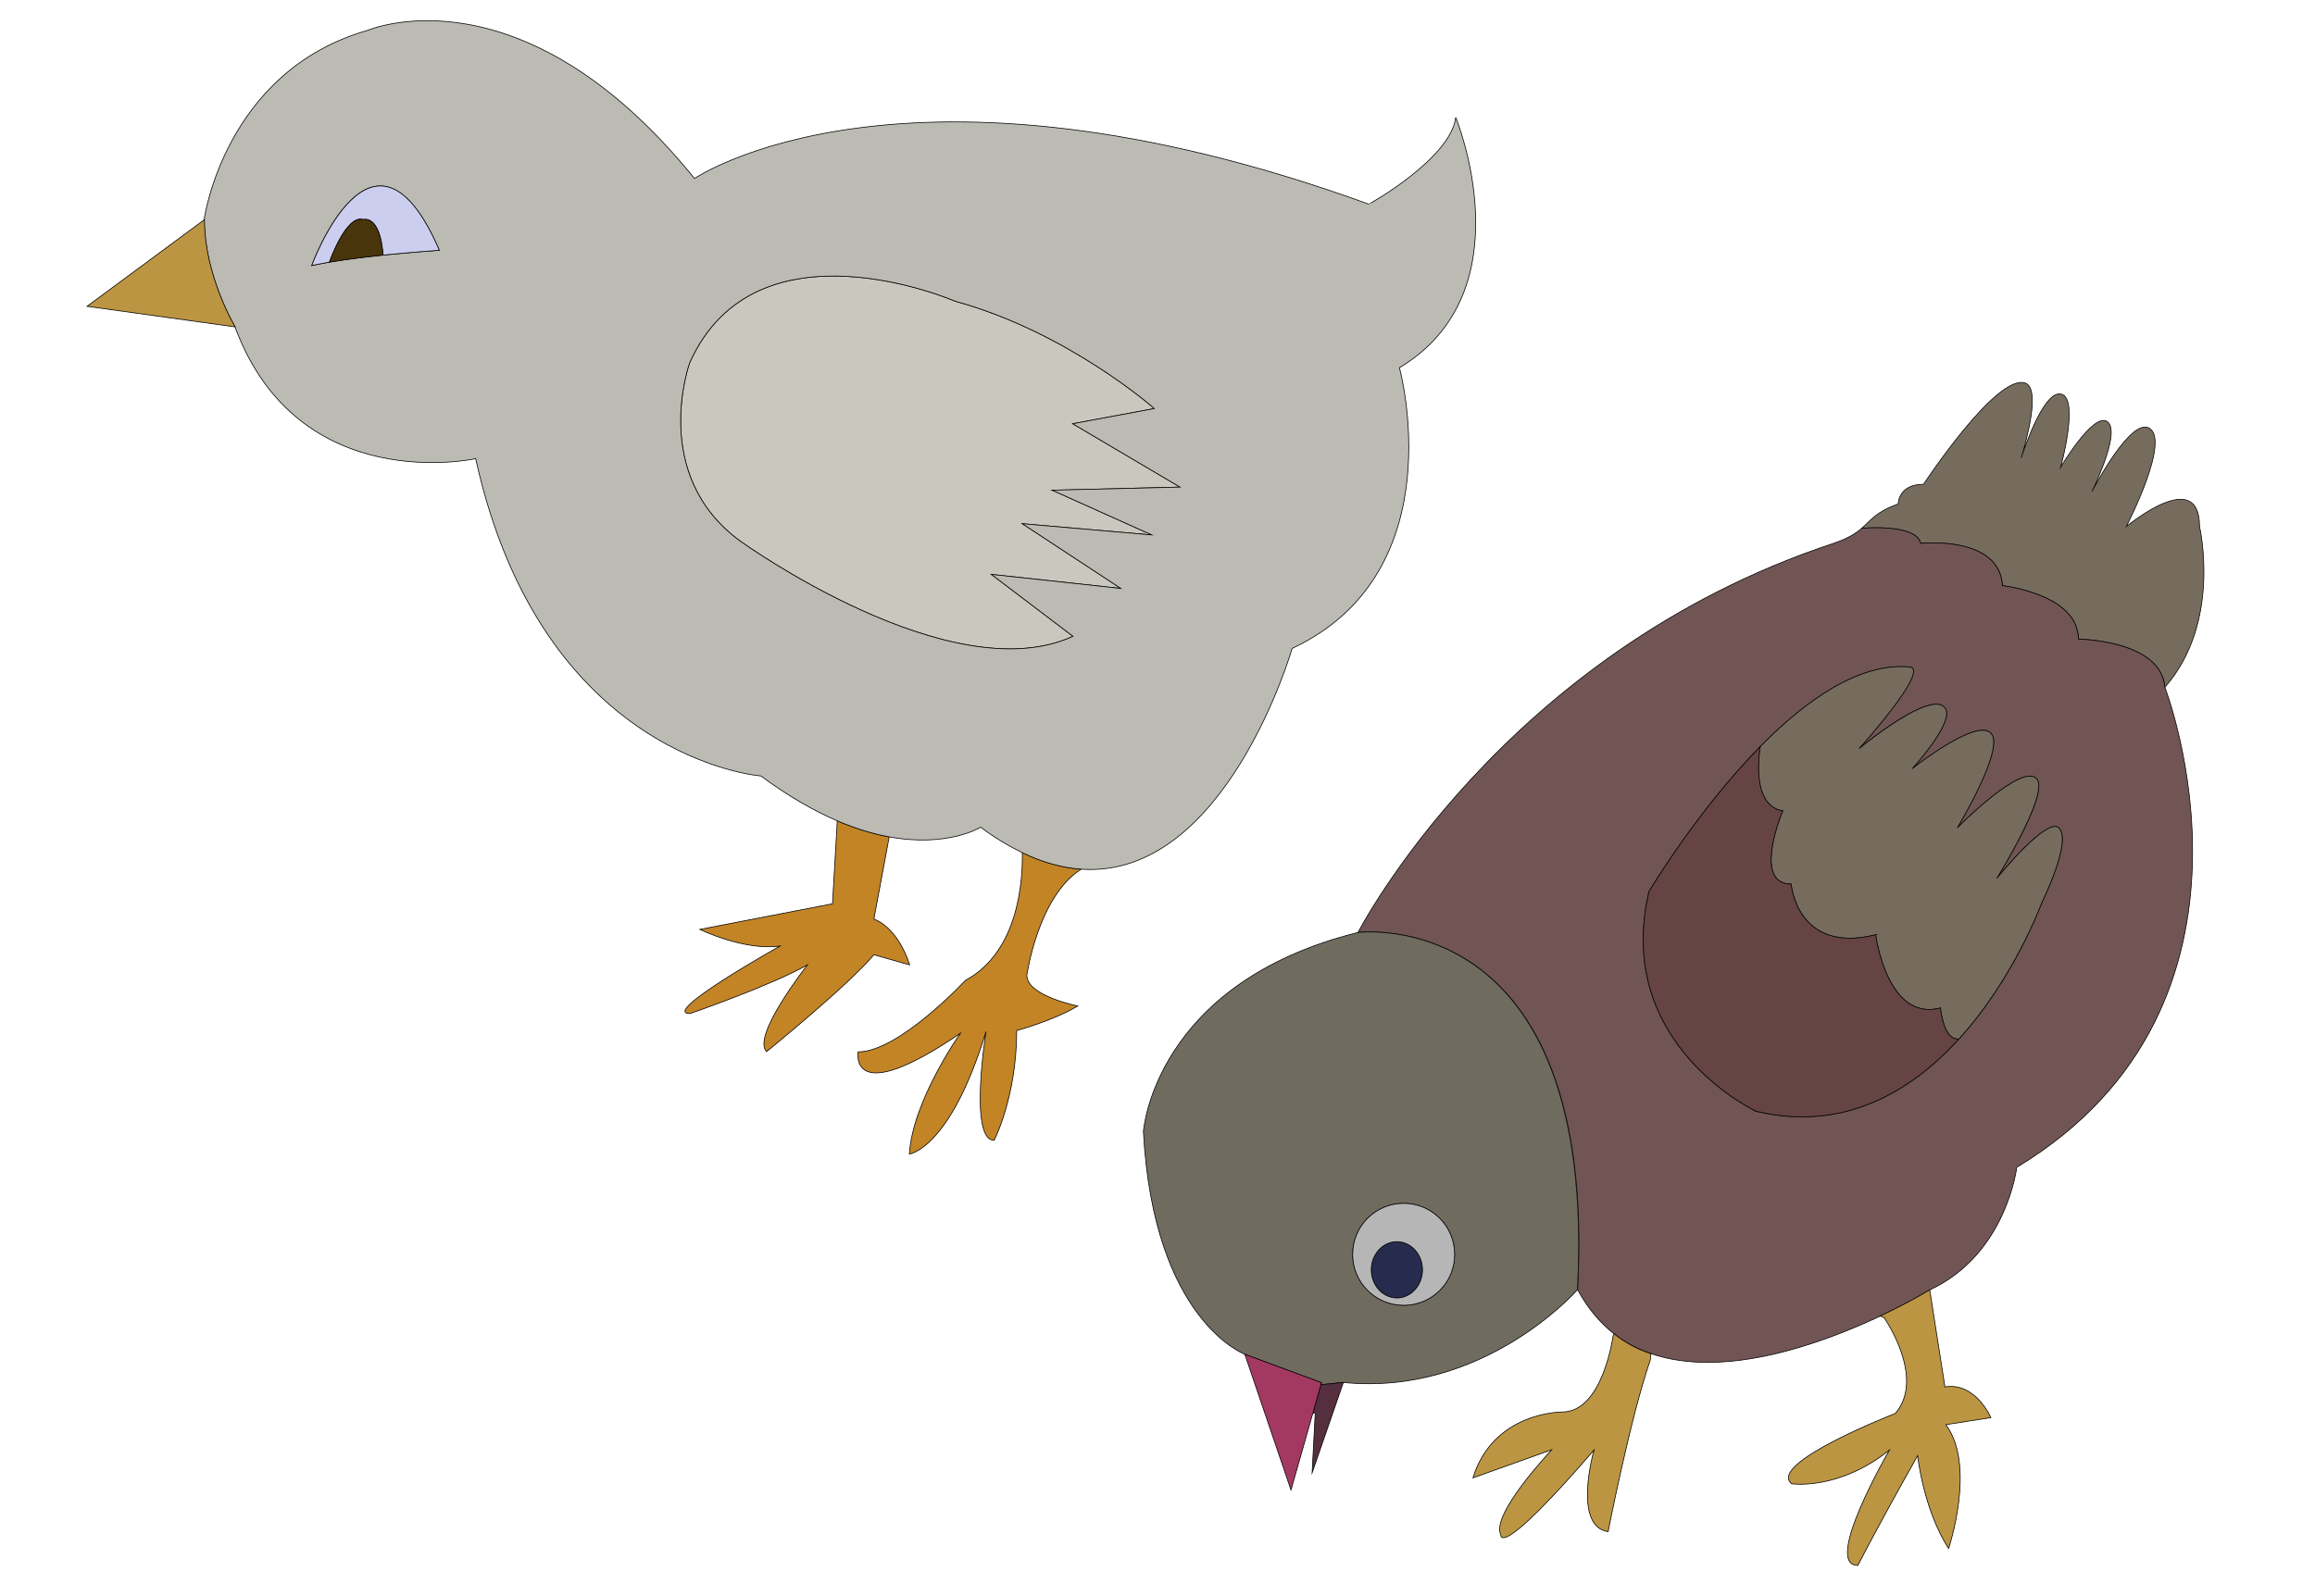
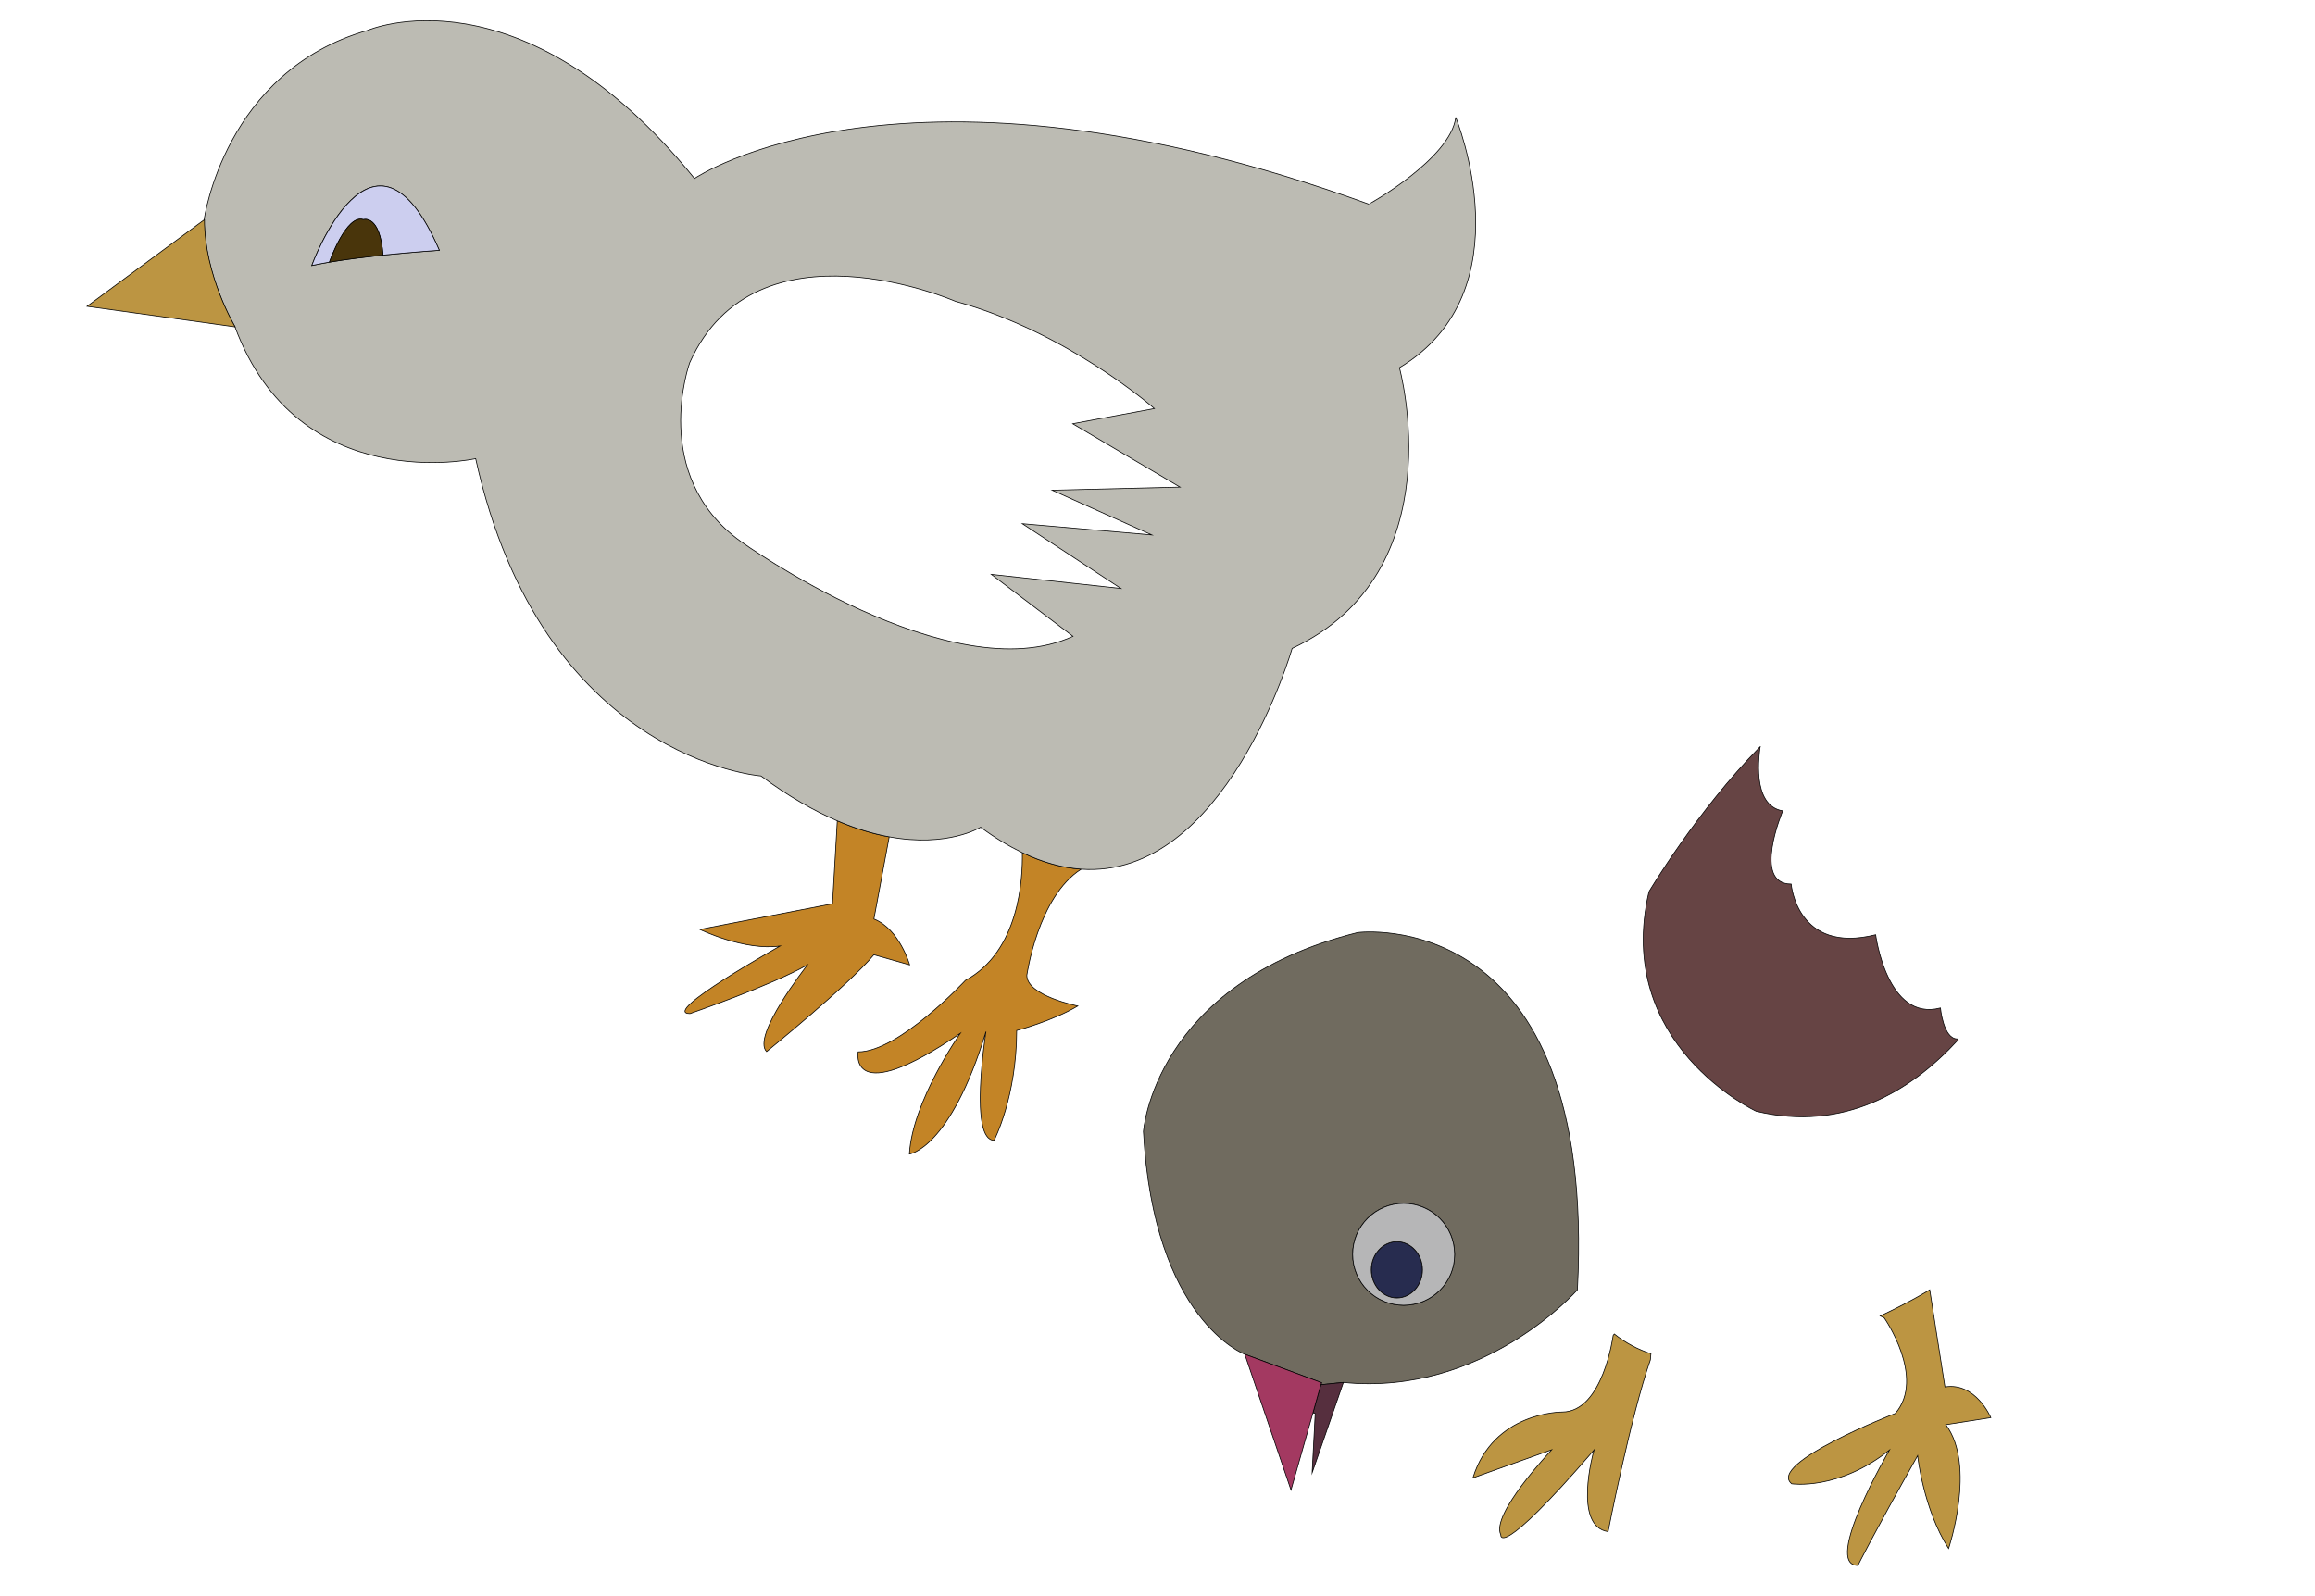
<svg xmlns="http://www.w3.org/2000/svg" viewBox="0 0 822 567">
-   <path d="M717.7 162.6c1.801-5.6 8.5-24.3 14.301-22.6 6.199 1.8-.101 25.3-.301 25.9.3-.5 11.3-19 16.3-16.3 5.3 2.9-3.801 22-5.2 25 1.7-3.3 13.899-25.9 20.2-22.6 7.899 4.1-7.601 34.2-8 35 .699-.5 26-21.5 26 0 0 0 8 34-12.301 57.1-1.4-16.8-30.7-17.1-30.7-17.1 0-2-.4-3.8-1.2-5.4-5.1-11.3-25.8-13.6-25.8-13.6-1-18-29-15-29-15-1.5-5.9-14.2-5.8-20.9-5.4 3.301-2.9 5-5.8 12.9-8.6 0-.2.1-7 9-7 0 0 25.699-39.1 36-36 5.8 1.8.4 21-1.3 26.6z" stroke="#000" stroke-miterlimit="10" stroke-width=".25" fill="#766C5E" />
-   <path stroke="#000" stroke-width=".25" stroke-miterlimit="10" d="M682 193s28-3 29 15c0 0 20.699 2.3 25.8 13.6.7 1.6 1.2 3.4 1.2 5.4 0 0 29.3.3 30.699 17.1 0 0 43.5 112.4-52.601 170.5 0 0-3.601 30.802-30.8 43.5 0 0-6.899 4.302-17.601 9.302-20.6 9.698-55.1 22.398-81.399 13.398-4.601-1.6-9-3.8-13-6.898-5-3.9-9.5-9.102-13.101-15.802 7.3-137.8-78-126.9-78-126.9s50.8-99.2 168.8-138.2c5.3-1.8 8-3.6 10.1-5.4 6.7-.4 19.4-.5 20.9 5.4zm-58.4 201.7c31.301 7.399 55-7.2 71.7-25.4 20.101-21.899 29.8-49 29.8-49s10.8-21.7 5.9-26.3c-4.101-3.9-21.4 17.2-22 18 .5-.8 18.5-29.8 14.3-35.2-4.9-6.4-27.7 16.601-28.3 17.2.399-.7 16.899-28.1 12-33.5-5-5.6-26.9 11.7-28 12.5.8-.9 15.3-16.9 11.6-21.6-5.1-6.3-28.6 12.9-30.5 14.5 1.9-2.1 25.2-28.3 17.9-29-17.9-1.6-36.9 11.9-53 28.3-22.601 23-39.5 51.5-39.5 51.5-12.7 54.4 38.1 78 38.1 78z" fill="#705554" />
-   <path d="M666 332c-28 7-30-18-30-18-14 0-3-26-3-26-11.301-1.9-8.4-20.7-8-22.8 16.1-16.4 35.1-29.9 53-28.3 7.399.7-16 26.9-17.9 29 2-1.6 25.5-20.8 30.5-14.5 3.7 4.7-10.8 20.7-11.6 21.6 1-.8 23-18.1 28-12.5 4.899 5.4-11.601 32.9-12 33.5.6-.6 23.399-23.6 28.3-17.2 4.101 5.4-13.8 34.4-14.3 35.2.6-.8 17.899-21.9 22-18 4.899 4.6-5.9 26.3-5.9 26.3s-9.8 27.101-29.8 49l-.3-.3c-5 0-6-11-6-11-19 5-23-26-23-26z" stroke="#000" stroke-miterlimit="10" stroke-width=".25" fill="#766C5E" />
  <path stroke="#000" stroke-width=".25" stroke-miterlimit="10" d="M673 502c10.899-12.7-4-34-4-34l-1.4-.6c10.7-5 17.601-9.302 17.601-9.302l5.399 34.5c10.9-1.8 16.301 10.9 16.301 10.9l-16 2.5c10.899 14.5 1 44 1 44-9-14-11-33-11-33-16.301 29-21.2 39-21.2 39-12.7 0 11.2-41 11.2-41-18.101 14.5-34.7 12-34.7 12-9-7.2 36.8-25 36.8-25z" fill="#BC9542" />
  <path stroke="#000" stroke-width=".25" stroke-miterlimit="10" d="M625 265.2c-.301 2.1-3.301 20.899 8 22.8 0 0-11 26 3 26 0 0 2 25 30 18 0 0 4 31 23 26 0 0 1 11 6 11l.3.3c-16.7 18.2-40.5 32.8-71.7 25.4 0 0-50.8-23.601-38.1-78 0 0 16.9-28.5 39.5-51.5z" fill="#644" />
  <path stroke="#000" stroke-width=".25" stroke-miterlimit="10" d="M586.2 480.8l-.2 2.2c-7 20-15 61-15 61-12.5-1.8-5.301-28.1-5-29-34.4 39.9-33.101 30.1-33.101 30.1-3.6-7.2 17.5-29.5 18.1-30.2l-28 10c7.3-23.602 31.699-23.4 31.699-23.4 14.5 0 18.101-27.2 18.101-27.2l.399-.5c4 3.2 8.4 5.5 13 7z" fill="#BC9542" />
  <path stroke="#000" stroke-width=".25" stroke-miterlimit="10" d="M498.4 463.6c10 0 18.101-8.1 18.101-18.1s-8.101-18.1-18.101-18.1-18.101 8.1-18.101 18.1c0 9.9 8.1 18.1 18.1 18.1zm-16.3-132.4s85.2-10.9 78 126.9c0 0-33.1 37.9-83.101 32.9l-8 .8.2-.7-27.2-10.1s-32.4-12-36-79.1c0 0 3.6-52.6 76.1-70.7z" fill="#706B5F" />
  <path stroke="#000" stroke-width=".25" stroke-miterlimit="10" d="M496 441c5 0 9.1 4.5 9.1 10s-4.1 10-9.1 10-9.101-4.5-9.101-10 4.1-10 9.1-10z" fill="#272C4F" />
  <path stroke="#000" stroke-width=".25" stroke-miterlimit="10" d="M496 461c5 0 9.1-4.5 9.1-10s-4.1-10-9.1-10-9.101 4.5-9.101 10 4.1 10 9.1 10zm2.4 2.6c-10 0-18.101-8.1-18.101-18.1s8.101-18.1 18.101-18.1 18.101 8.1 18.101 18.1c.1 9.9-8 18.1-18.1 18.1z" fill="#B6B6B7" />
  <path stroke="#000" stroke-width=".25" stroke-miterlimit="10" fill="#562F3E" d="M477 491l-11.1 32.1L467 502l-.8-.2 2.8-10z" />
  <path stroke="#000" stroke-width=".25" stroke-miterlimit="10" fill="#A33961" d="M469.3 491.1l-.3.7-2.8 10-7.8 27.4L442 481z" />
-   <path stroke="#000" stroke-width=".25" stroke-miterlimit="10" d="M244.9 128.8c23.601-52.6 94.3-21.8 94.3-21.8 39.9 10.9 70.7 38.1 70.7 38.1l-29 5.4L419 173l-45.4 1.1L409 190l-46-4 35 23-46-5 29 22c-43.5 20-118-33.7-118-33.7-32.6-23.6-18.1-63.5-18.1-63.5z" fill="#C9C8BF" />
  <path stroke="#000" stroke-width=".25" stroke-miterlimit="10" d="M363 302.8c7.399 3.601 14.399 5.4 20.899 5.9-15.399 9.8-19.3 37.7-19.3 37.7 0 7.3 18.1 10.898 18.1 10.898-9.1 5.4-21.699 8.7-21.699 8.7 0 23.601-8 39-8 39-8.9 0-3.101-37.3-2.9-38.601-12.7 41.699-27.2 43.5-27.2 43.5 1.1-18.9 18.1-42.9 18.1-42.9-39.9 27.2-36.301 6.6-36.301 6.6 14.5 0 38.101-25.398 38.101-25.398 19.1-10.3 20.4-36 20.2-45.4zM297.3 291.5c6.7 2.9 12.899 4.7 18.399 5.7v.2l-5.399 29c9.1 3.6 12.7 16.3 12.7 16.3l-12.7-3.601c-9.101 10.899-38.1 34.399-38.1 34.399-5.4-5.399 14-30.101 14.5-30.8-12.8 7.3-41.7 17.3-41.7 17.3-10.9 0 32-24 32-24-12.7 1.8-28.5-5.9-28.5-5.9l47.1-9.1 1.7-29.5z" fill="#C38426" />
  <path stroke="#000" stroke-width=".25" stroke-miterlimit="10" d="M263 192.3S337.5 246 381 226l-29-22 46 5-35-23 46 4-35.4-15.9L419 173l-38.1-22.5 29-5.4s-30.8-27.2-70.7-38.1c0 0-70.699-30.8-94.3 21.8 0 0-14.5 39.9 18.1 63.5zM516.9 41.7s25.399 61.7-20 88.9c0 0 20 72.5-38.101 99.7 0 0-23.601 82.101-75 78.4-6.5-.5-13.5-2.3-20.9-5.9-4.7-2.3-9.6-5.2-14.7-9 0 0-11.6 7.3-32.6 3.4-5.5-1-11.601-2.8-18.399-5.7-8.101-3.5-17.2-8.6-27-15.9 0 0-77.7-5.7-101.3-112.7 0 0-63 14-85.5-46.9 0 0-10.899-18.1-10.899-38.1 0 0 7.2-52.6 58-67.1 0 0 54.399-23.6 116.1 52.6 0 0 74.399-50.8 239.4 9.1.1.1 29.1-16.2 30.9-30.8zM156 88.9c-23.601-54.4-45.3 5.4-45.3 5.4 1.899-.4 4.1-.8 6.3-1.2 6-1 12.8-1.9 19-2.5 10.9-1.1 20-1.7 20-1.7z" fill="#BCBBB3" />
  <path stroke="#000" stroke-width=".25" stroke-miterlimit="10" d="M136 90.6C134.9 76 129 78 129 78c-6-2-12 15-12 15v.1c-2.2.4-4.4.8-6.3 1.2 0 0 21.8-59.8 45.3-5.4 0 0-9.1.6-20 1.7z" fill="#CCCEEF" />
  <path stroke="#000" stroke-width=".25" stroke-miterlimit="10" d="M129 78s5.899-2 7 12.6c-6.2.7-13 1.5-19 2.5V93s6-17 12-15z" fill="#49350B" />
  <path stroke="#000" stroke-width=".25" stroke-miterlimit="10" d="M72.6 78c0 20 10.9 38.1 10.9 38.1l-52.6-7.3L72.6 78z" fill="#BC9542" />
</svg>